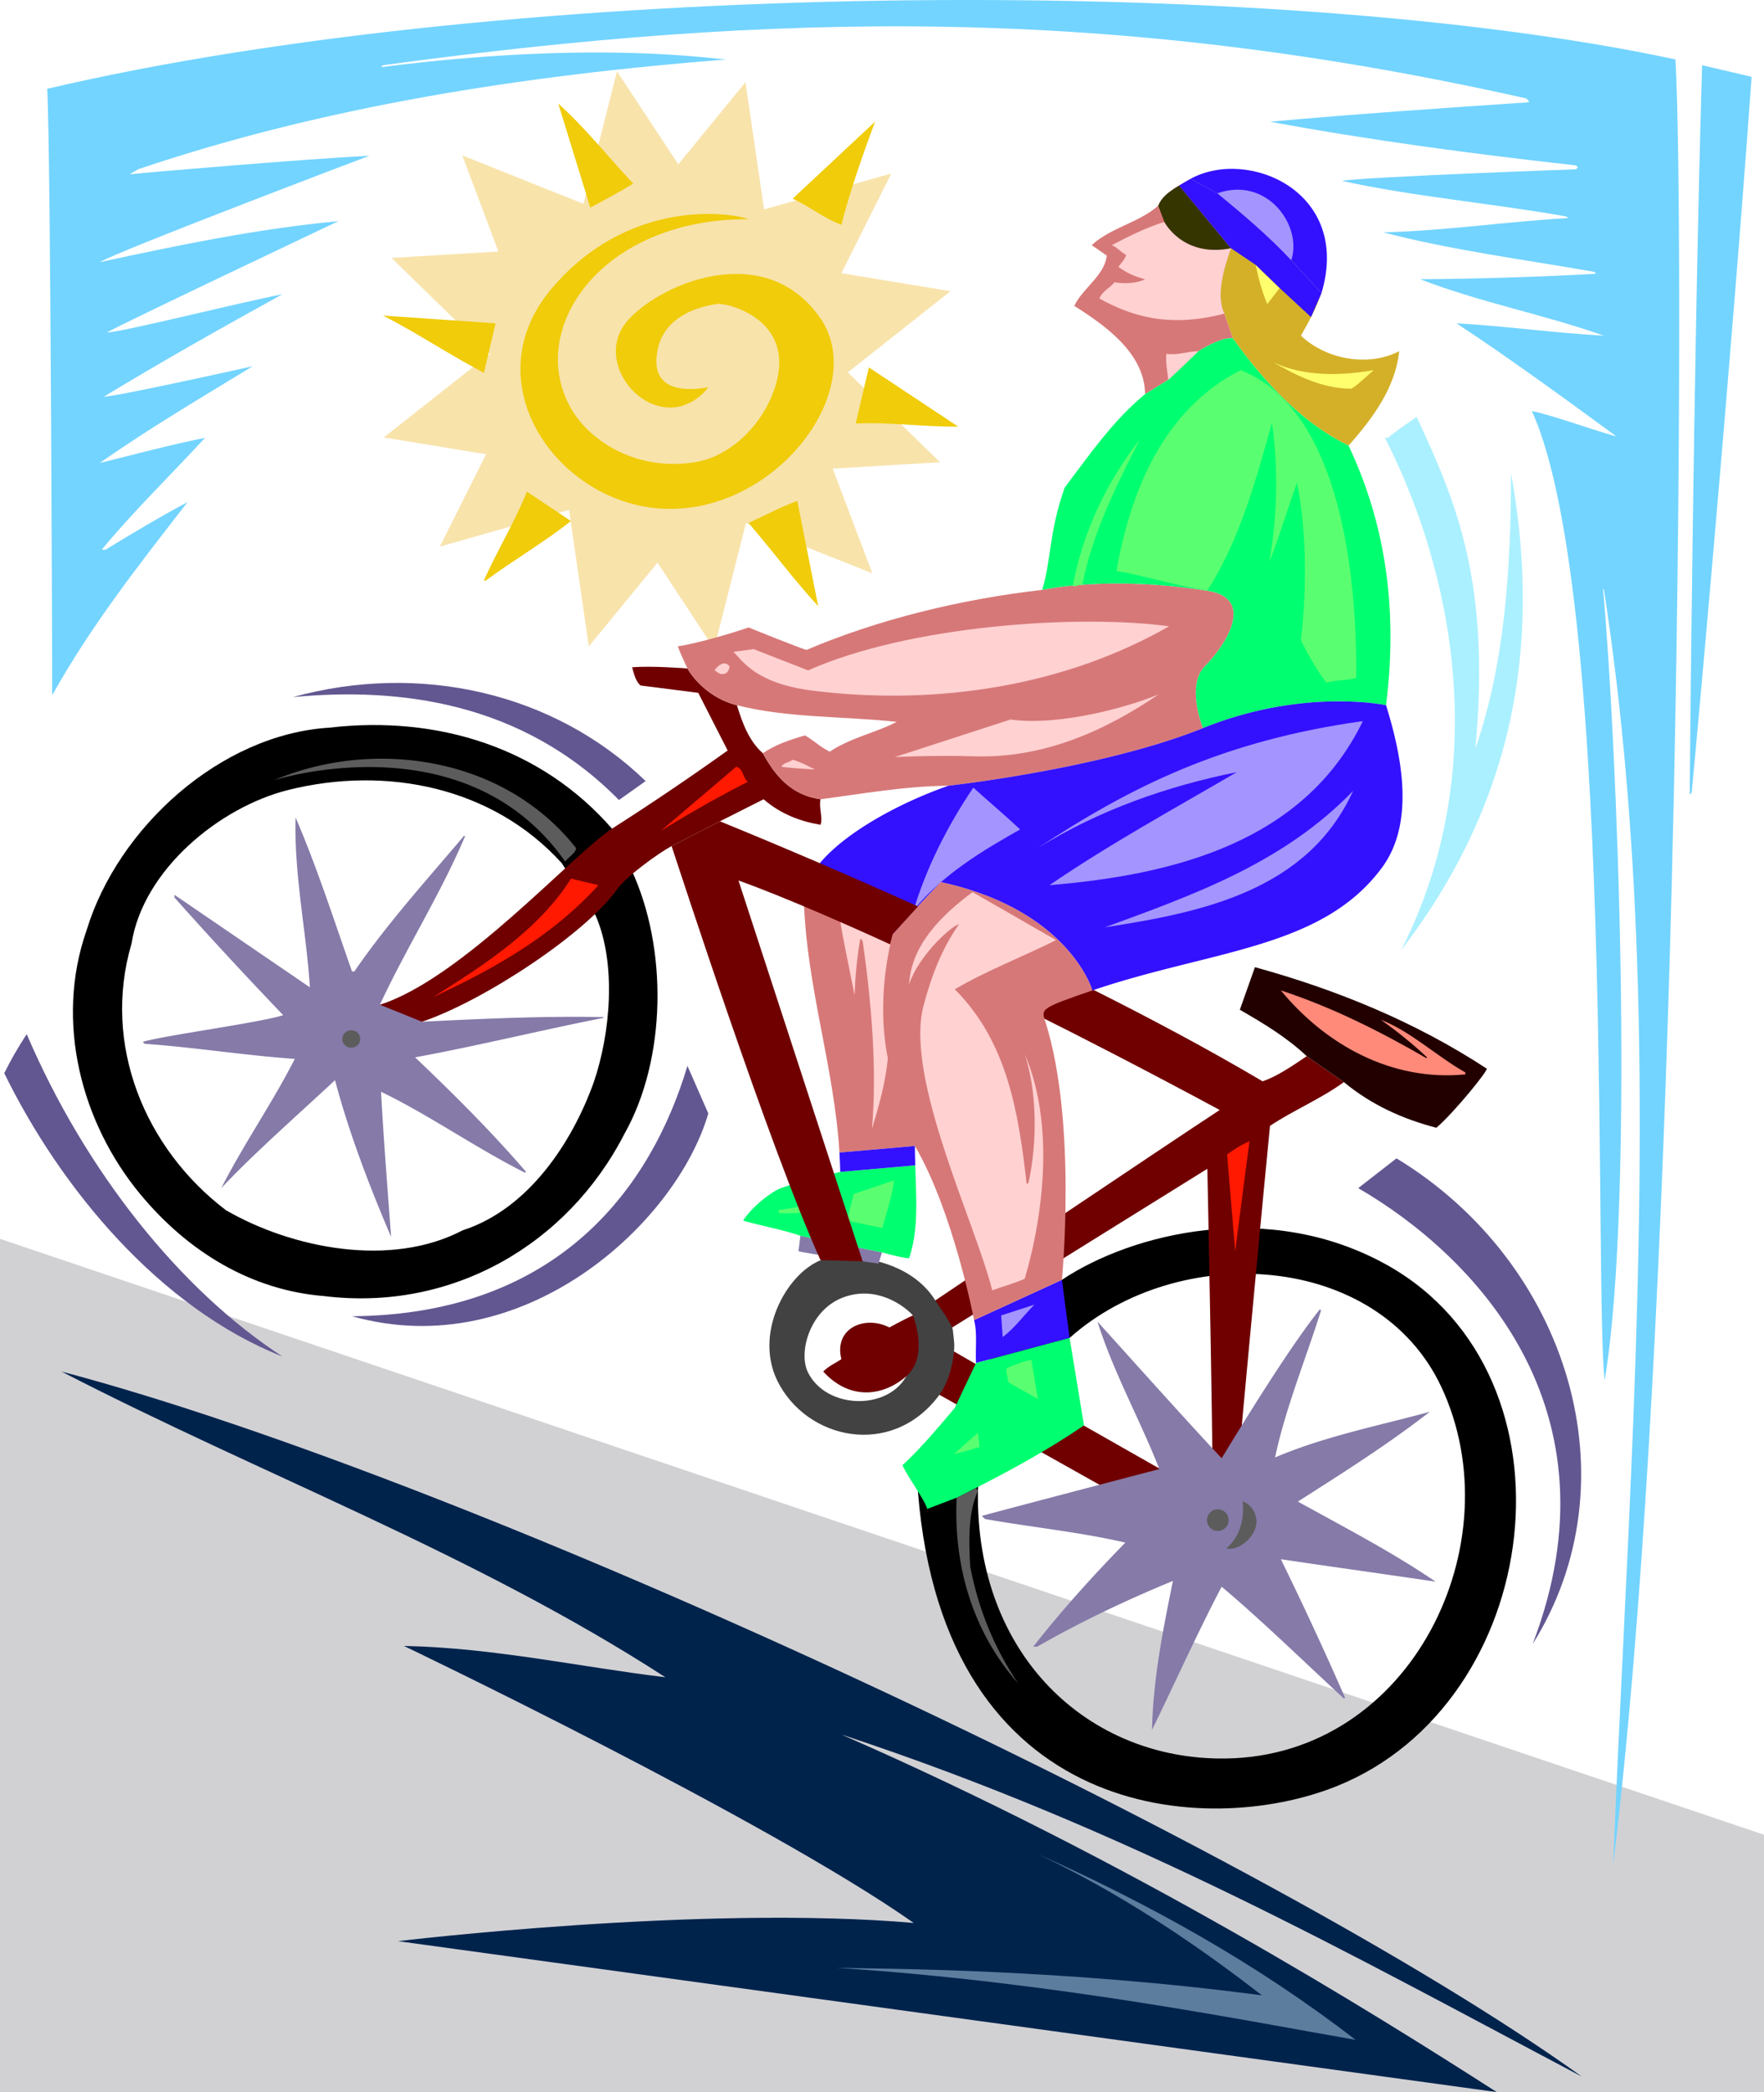
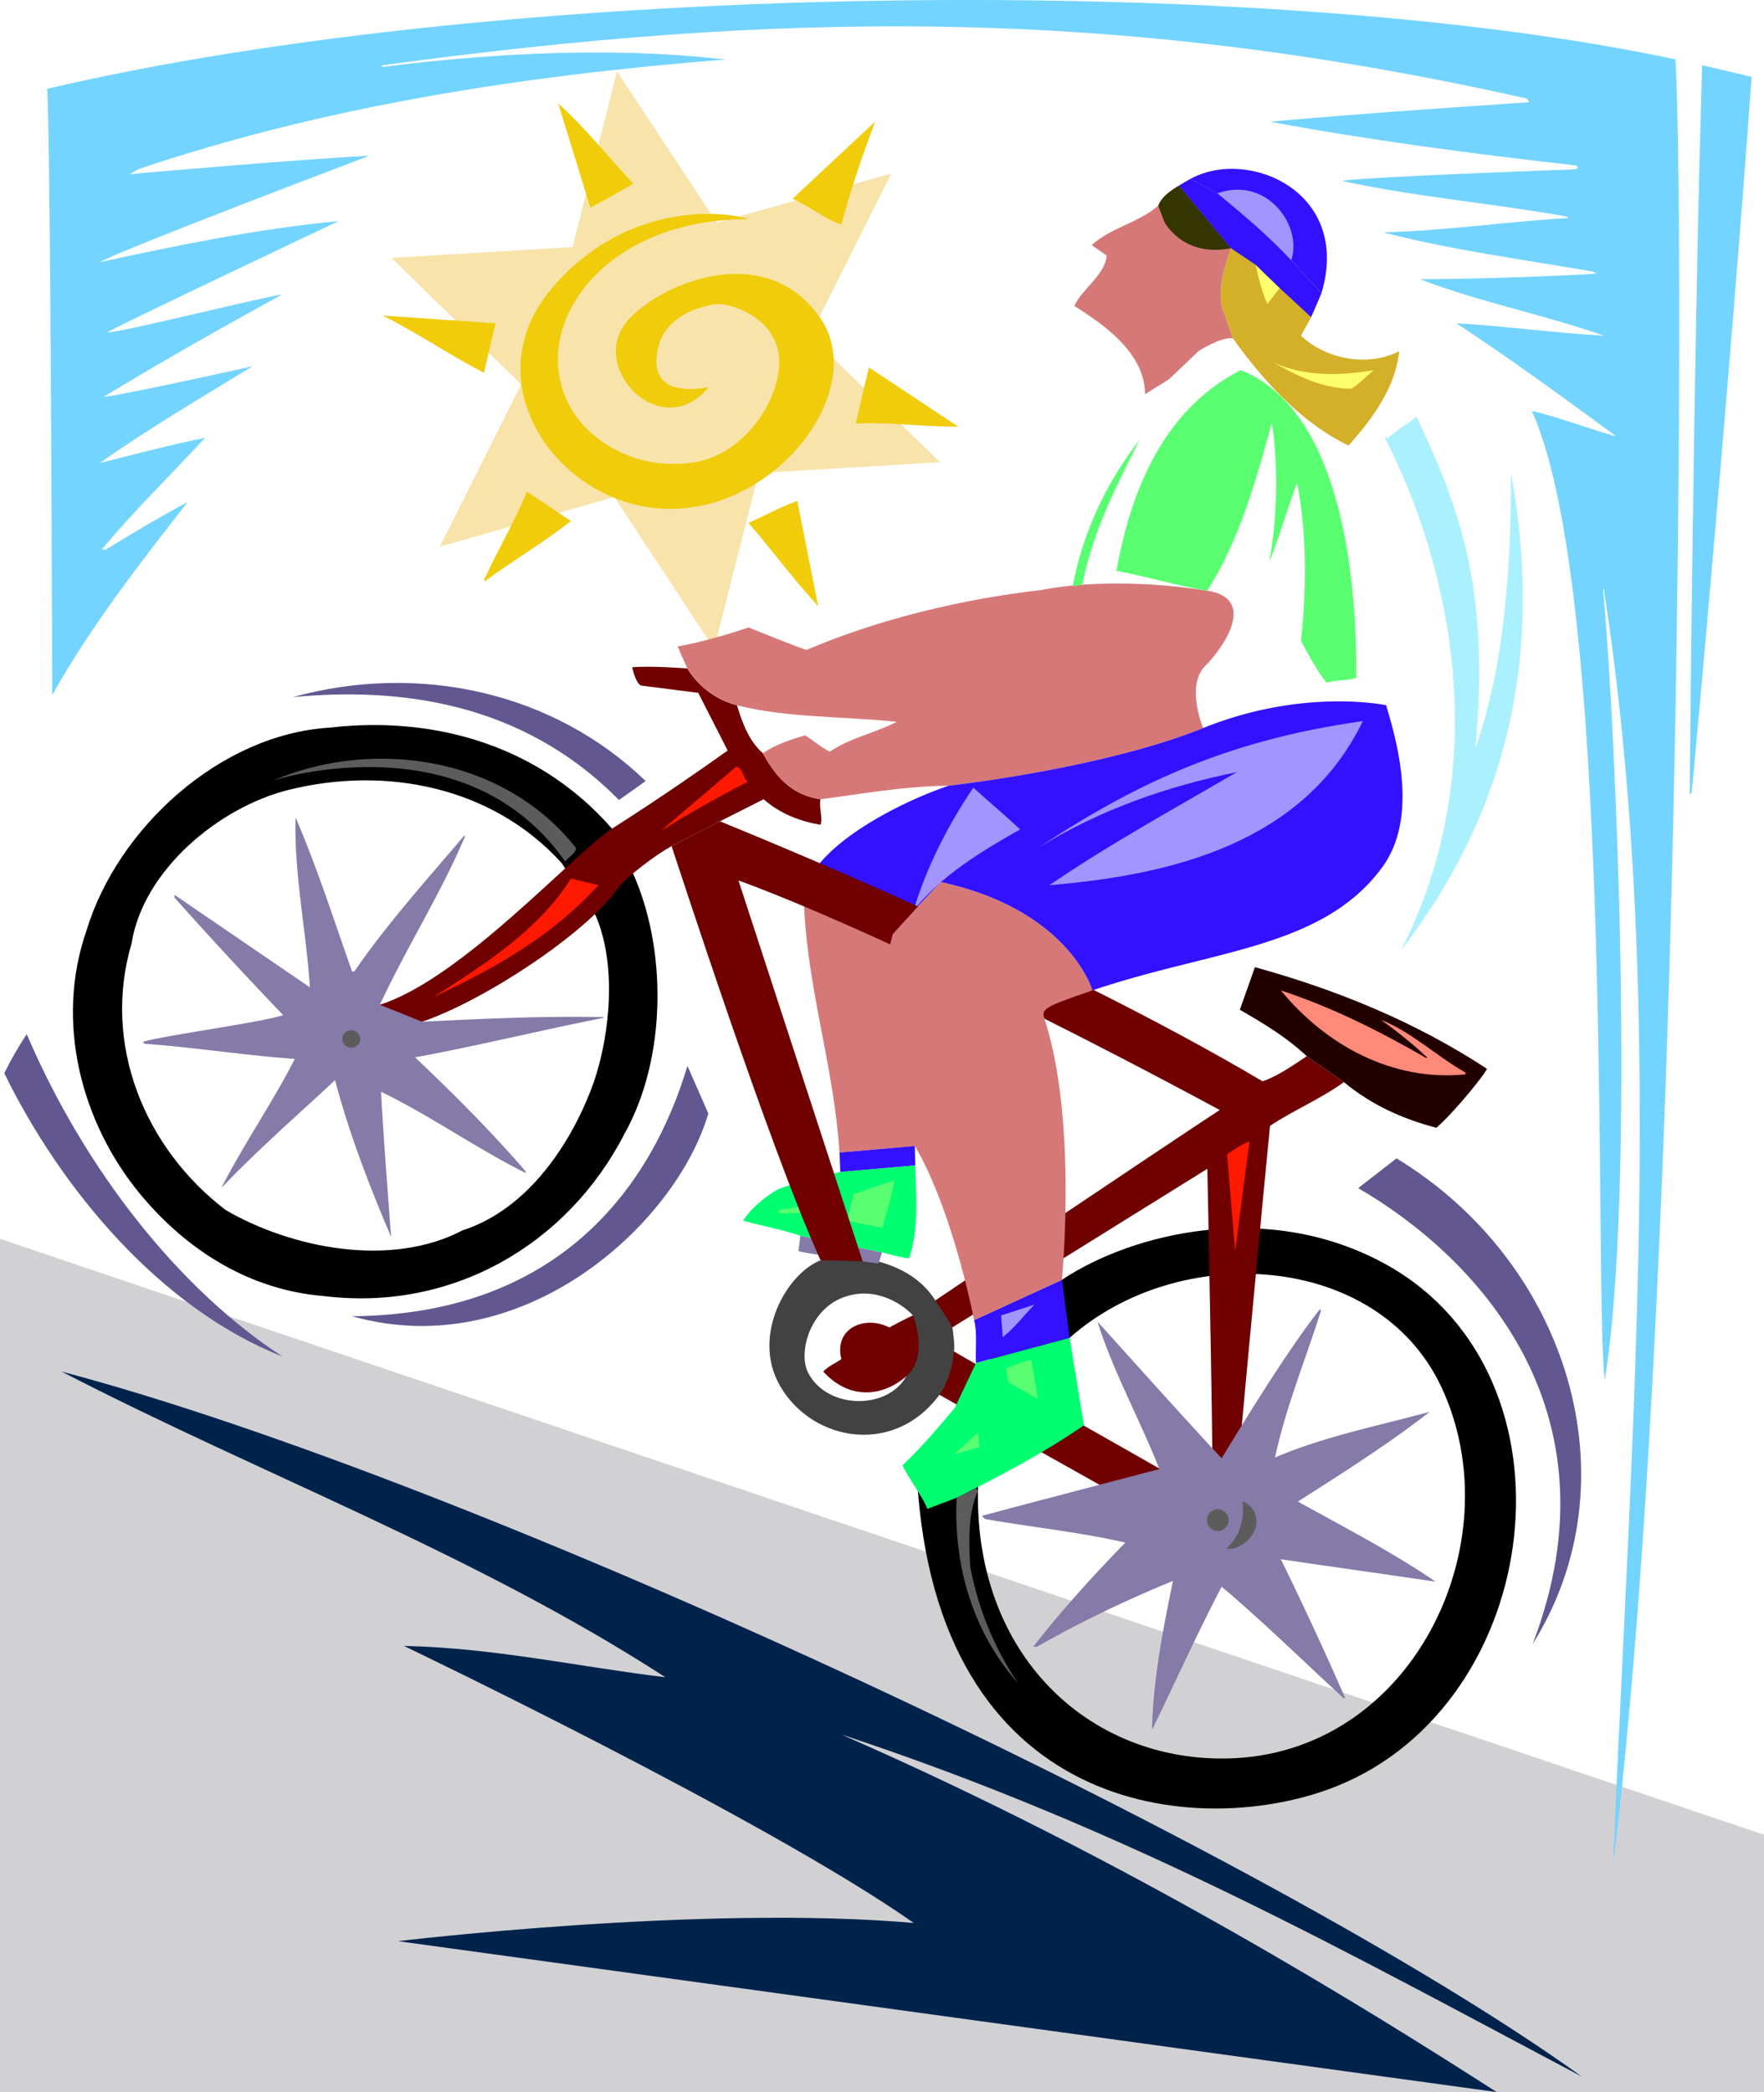
<svg xmlns="http://www.w3.org/2000/svg" width="608" height="720.87" viewBox="0 0 456 540.653">
  <path style="fill:#d1d1d4;fill-opacity:1;fill-rule:nonzero;stroke:none" d="M-2.477 619.977v220.5h456v-66.5l-456-154" transform="translate(2.477 -299.824)" />
  <path style="fill:#000;fill-opacity:1;fill-rule:nonzero;stroke:none" d="M142.727 522.875c-17.836-19.668-45.309-25.223-70.704-18.898-17.824 4.476-37.476 20.632-40.5 39.699-7.68 26.11 3.434 52.965 24.403 68.898 17.105 9.895 42.625 14.938 61.199 5.2 17.027-5.493 28.348-22.778 33.898-38.297 4.329-12.676 5.872-30.582.5-43l-8.796-13.602 13-8.898 5 10.597c9.441 20.203 9.132 48.914-1.801 68.301-14.688 28.566-44.531 45.953-77.602 41.898-18.789-1.5-35.152-11.378-47.597-26.398-15.133-18.32-22.13-44.457-13.801-68.2 8.035-26.37 34.48-50.55 62.699-52.3 28.375-3.293 55.027 5.352 73.102 26.102l-13 8.898m200.199 238.602c53.844-21.48 64.328-105.82 13.398-134.602-30.691-17.309-66.203-8.387-84.3 3.7-8.563 5.769-38.126 43.902-37.2 54.902 6.883 85.078 74.781 89.32 108.102 76l-28.602-7.204c-35.324.477-64.656-26.574-64-69.097.196-12.453 10.227-27.59 23.7-39.602 28.23-25.101 79.675-22.308 96.101 12.7 18.797 40.163-7.523 95.374-55.8 96l28.6 7.203" transform="translate(2.477 -299.824)" />
  <path style="fill:#700000;fill-opacity:1;fill-rule:nonzero;stroke:none" d="M171.125 518.477c-3.527 1.914-11.82 7.925-14.102 11.199C149 541 122.836 558.363 106.625 563.875c-16.309 5.602-31 .5-31 .5s6.25-.055 20.102-4.898c21.355-6.84 49.953-38.98 60-45.5 10.12-6.45 20-13.137 29.898-20.204l-7.602-14.898-14.898-1.898c-1.29-1.04-1.703-2.993-2.2-4.704 4.923-.449 14.302.301 14.302.301s3.878 7.262 12.796 9.5c1.387 4.567 3.137 9.301 6.704 12.403 3.273 6.023 7.433 10.82 14.898 11.898-.457 2.285.676 4.758 0 6.602-5.395-.918-10.438-2.875-14.7-6.602l-11.3 5.7-12.5 6.402m56.5 25.398.7-2.7 6.5-7.1c27.347 12.359 60.902 28.523 89.1 45.198 4.095-1.464 7.696-4.035 11.4-6.5l9.6 6.704c-6.1 4.406-12.894 7.183-19.1 11.296-.895 8.649-9.567 100.516-10.5 113.903h-4.302c.493-14.723-1.398-102.801-1.398-102.801l-71.398 44.398 5.898 2.801c1.883 1.18 66.898 38.102 66.898 38.102l.102 12.8c-4.95-2.652-79.3-44.5-79.3-44.5-6 5.227-14.598 6.329-21.5-1.203 1.413-1.449 3.163-2.168 4.698-3.199-2.023-8.074 6.122-11.43 12.403-8.199 0 0 4.164-2.277 6.097-3.102 0 0 65.786-44.265 79.301-53.097-36.687-19.746-64.933-33.524-85.199-42.801" transform="translate(2.477 -299.824)" />
  <path style="fill:#230000;fill-opacity:1;fill-rule:nonzero;stroke:none" d="M335.324 572.773c-5.344-5.003-11.32-8.546-17.3-12l3.902-11c21.117 5.813 41.512 14.145 59.898 26.204.653.187-8.324 11.3-13 15.296-8.597-2.246-16.726-5.847-23.898-11.796l-9.602-6.704" transform="translate(2.477 -299.824)" />
  <path style="fill:#857aa8;fill-opacity:1;fill-rule:nonzero;stroke:none" d="M297.227 679.477c-5.016-12.762-11.914-25.11-16-38.102 9.336 10.316 22.539 25.105 32.097 35.3 6.39-10.503 17.781-28.995 25.403-38.5l.296.302c-4.007 12.703-9.152 25.152-11.898 38 12.727-5.438 26.824-8.215 40-11.801-10.809 8.422-22.54 15.828-34.102 23.199 11.973 6.625 24.32 13.004 35.602 20.7-13.031-1.934-27.129-3.888-40-5.802a910.371 910.371 0 0 1 16.602 35.801l-.301.2c-10.528-9.7-21.024-19.989-31.602-28.899-6.402 12.203-12.058 24.86-18 37 .281-13.172 2.852-25.93 5.403-38.5-12.016 4.953-23.747 10.512-35.102 17h-1c7.313-9.367 15.441-18.32 23.8-26.898-11.859-2.743-24.308-3.977-36.3-6.102l-.8-.8c9.706-2.634 45.902-12.098 45.902-12.098m-201.5-120c6.835-14.7 15.683-28.59 22-43.5l-.204-.204c-9.918 11.72-19.898 22.73-28.398 35.102h-.602c-4.687-13.3-9.113-27.09-14.597-39.8-.383 15.077 2.808 29.484 3.699 43.902l-35-23.903v.7C51.73 542 60.887 551.878 70.727 562.175c-6.032 1.949-30.832 5.242-36.301 6.898l.5.5c13.101.93 25.758 2.989 38.8 3.903-5.636 11.125-13.351 22.238-19 33.398 8.118-8.691 20.157-19.29 29.399-27.898 3.723 13.96 8.969 27.543 14.5 40.5-.898-12.133-1.926-24.997-2.602-37.5 12.508 6.02 24.547 14.562 37.204 20.898l.296-.2c-8.937-10.355-18.613-20.03-28.699-29.6 16.262-2.981 32.414-6.997 48.7-10.2v-.2c-15.973-.3-31.102.419-46.899 1.2l-10.898-4.398" transform="translate(2.477 -299.824)" />
  <path style="fill:#ff8a7a;fill-opacity:1;fill-rule:nonzero;stroke:none" d="m366.227 573.273.199-.199c-3.832-3.597-7.848-6.789-11.903-9.699 7.864 3.117 14.348 9.395 21.801 13.602v.5c-19.082 1.878-36.164-7.692-47.699-21.704 13.184 4.336 25.531 10.512 37.602 17.5" transform="translate(2.477 -299.824)" />
  <path style="fill:#ff1900;fill-opacity:1;fill-rule:nonzero;stroke:none" d="M190.824 501.875c-7.691 3.906-15.097 8.125-22.5 12.7l19.5-16.598c1.793.394 1.692 2.761 3 3.898m-38.597 26.699C140.02 542 124.89 550.336 109.523 557.477c12.797-8.067 27.204-17.223 35.602-30.602l7.102 1.7m168.296 66.198a7089.19 7089.19 0 0 0-3.699 28.403l-2.097-25c1.87-1.328 3.722-2.563 5.796-3.403" transform="translate(2.477 -299.824)" />
  <path style="fill:#5c5c5c;fill-opacity:1;fill-rule:nonzero;stroke:none" d="M146.426 518.977c-.028 1.312-1.88 2.238-2.801 3.5-25.906-36.957-75.3-21-75.3-21 24.972-10.653 59.003-6.684 78.1 17.5m98.399 167.898c1.606-.781 2.957-1.43 5.102-2.5l.398.8c-2.57 5.516-2.363 12.821-2 19.5 2.106 10.919 6.121 20.9 12.403 30.2-11.325-12.797-16.778-29.672-15.903-48m77.199 7.898c-1.105 3.43-5.117 5.903-7.5 5.204 5.477-4.645 4.204-12.102 4.204-12.102 1.78.348 4.5 3.383 3.296 6.898M88.324 566.074c-1.285.008-2.332 1.016-2.3 2.301-.032 1.203 1.015 2.21 2.3 2.2 1.301.01 2.348-.997 2.301-2.2.047-1.285-1-2.293-2.3-2.3m223.999 123.8c-1.535-.004-2.785 1.246-2.8 2.8a2.836 2.836 0 0 0 2.8 2.802c1.555-.016 2.805-1.266 2.801-2.801a2.786 2.786 0 0 0-2.8-2.801" transform="translate(2.477 -299.824)" />
  <path style="fill:#424242;fill-opacity:1;fill-rule:nonzero;stroke:none" d="M198.426 656.574c-6.262-13.02 3.304-28.8 12.199-31.398 4.285-1.305 21.543-1.008 28.8 10.898.372.59 4.286 6.14 4.4 7.403.214 2.183.534 3.687.3 5.597-.117 1.442-.805 7.262-3.898 11.403-12.211 16.265-34.274 11.464-41.801-3.903l8-2c4.754 9.387 20.39 9.84 25.398.903 5.965-5.18 1.7-15.704 1.7-15.704-2.438-2.691-9.645-7.886-18.2-4.597-8.574 3.324-11.508 14.355-8.898 19.398l-8 2" transform="translate(2.477 -299.824)" />
  <path style="fill:#857aa8;fill-opacity:1;fill-rule:nonzero;stroke:none" d="m225.523 623.477-.898 2.898s-18.543-2.566-20.7-3.2l.5-4 21.098 4.302" transform="translate(2.477 -299.824)" />
  <path style="fill:#73d4ff;fill-opacity:1;fill-rule:nonzero;stroke:none" d="M416.426 548.477c.691 41.324-.07 84.093-4.102 108.097-1.297-12.273-.765-58.101-2.097-108.097h6.199m12.699 0c-2.465 83.046-6.938 171-14.602 233.296 3.012-75.156 8.875-155.132 6.204-233.296h8.398m-18.898 0c-1.493-56.082-5.329-117.415-16.704-142.403 4.055.613 18.668 5.86 21.801 6.5-13.527-9.902-27.316-19.984-41.3-29.199 12.34.672 25.511 2.523 38.101 3.2-15.574-5.513-32.04-8.598-47.5-14.598 14.844-.07 30.484-.586 45.5-1.403l-.5-.5c-18.324-3.21-36.844-5.578-54.5-10.199 16.215-.422 31.754-2.785 47.8-3.7l-.5-.402c-19.148-3.418-39.113-5.062-58-9.199 5.098-1.012 60.5-3 60.5-3l.5-.5-.5-.5c-26.69-2.98-53.136-6.476-79.1-11.3 21.948-1.97 44.382-3.512 66.698-5l.301-.2-.699-.8c-107.852-24.192-194.215-22.344-295.602-8.598l-.5.5c56.938-7.29 87.625-1.762 89.403-2-52.817 4.148-104.266 12.176-152.2 28.398l-2.203 1.301c3.727-.441 44.993-3.941 62-4.8 0 0-64.55 24.421-69.699 27.5 19.969-4.313 40.653-8.634 61.7-10.598 0 0-56.754 26.867-59.899 28.796 4.277-.18 34.426-7.796 45.398-9.898-15.398 8.48-30.937 17.23-46.199 26.5 5.078-.422 38.5-7.898 38.5-7.898-13.05 7.992-26.734 16.015-39.5 25 8.856-2.192 18.012-4.66 27.2-6.5-9.188 9.968-18.551 19.023-26.7 28.898h1c7.047-4.316 14.145-8.54 21.2-12.3-12.715 16.316-25.165 32.265-35 49.902 0 0-.352-139.985-1.297-156.704 119.941-28.105 315.941-30.105 420.898-7.597 1.336 21.176 1.707 122.898-1.5 233.3h-8.398c-1.118-32.609-3.72-64.91-8.602-96.402h-.2c1.762 19.238 3.786 57.168 4.5 96.403h-6.198m40.097-228.801c-5.195 72.886-14.465 174.683-15.5 185l-.5.5s.89-110.551 3.2-188.5l12.8 3" transform="translate(2.477 -299.824)" />
-   <path style="fill:#f8e3ab;fill-opacity:1;fill-rule:nonzero;stroke:none" d="m117.023 339.977 43.5 17.398 29.704-36.3 6.796 46.402 46.204 7.597-36.801 29.102 16.597 43.8-43.597-17.3-29.7 36.199-6.703-46.398-46.296-7.602 36.796-29-16.5-43.898" transform="translate(2.477 -299.824)" />
  <path style="fill:#f8e3ab;fill-opacity:1;fill-rule:nonzero;stroke:none" d="m98.727 366.477 46.796-2.801 11.5-45.403 25.801 39.102 45.102-12.7-21 41.9 33.597 32.698-46.898 2.801-11.5 45.403-25.8-39.204-45.098 12.801 21-41.898-33.5-32.7" transform="translate(2.477 -299.824)" />
  <path style="fill:#f0cc0a;fill-opacity:1;fill-rule:nonzero;stroke:none" d="M161.227 347.273c-3.508 2.098-7.418 4.258-11.102 6.204l-8.3-26.903c7.042 6.332 13.01 13.946 19.402 20.7m53.796 10.601c-4.21-1.402-8.324-4.8-12.597-6.7l21.3-19.902c-3.238 8.735-6.328 17.48-8.703 26.602m-24-1.398c-38.101-.207-57.597 28.414-45.898 48.898 5.285 9.121 17.906 16.441 32.602 13.8 8.39-1.581 15.593-8.577 19-16.3 8.8-20.02-11.07-24.86-13.801-24.5-6.79.941-13.684 4.234-15.301 11.398-2.688 11.668 7.871 11.122 13 10.102-1.71 2.387-4.48 4.297-7.398 5-10.895 2.457-21.684-12.078-13.801-21.8 7.965-9.626 35.36-21.72 49.898-1.4 13.676 18.993-12.574 52.99-43 49.4-25.992-3.075-46.21-33.196-26.097-56.802 20.105-23.605 46.714-19.449 50.796-17.796m-68.398 39.699c-8.848-4.617-17.387-10.38-26.102-14.801l29.102 2-3 12.8m122.602 13.899c-8.997.11-17.641-1.226-26.5-.8l3.398-14.5 23.102 15.3m-100.102 24.403c-7.063 5.55-14.984 10.18-22.2 15.5l-.3-.204c3.504-7.793 7.926-14.996 11.102-22.898l11.398 7.602m63.898 22c-6.441-6.985-11.687-14.188-18-21.5 4.254-1.95 8.266-4.11 12.602-5.704l5.398 27.204" transform="translate(2.477 -299.824)" />
  <path style="fill:#abf0ff;fill-opacity:1;fill-rule:nonzero;stroke:none" d="M378.926 493.273c7.539-21.863 9.187-46.144 9.199-71.199 7.098 39.16 3.457 81.867-28.398 123.301 23.992-47.176 13.12-98.59-4.204-132.398h.801c2.153-1.868 5.035-3.72 7.403-5.403 10.605 22.688 19.085 43.207 15.199 85.7" transform="translate(2.477 -299.824)" />
  <path style="fill:#635791;fill-opacity:1;fill-rule:nonzero;stroke:none" d="m164.426 501.676-6.903 4.898c-25.21-25.574-57.125-29.168-84.296-26.597 32.628-8.977 67.304-1.364 91.199 21.699M70.523 650.375c-31.656-12.473-57.277-43.34-71.898-73.2 1.656-3.378 3.61-6.773 5.8-10.1 15.243 35.593 39.794 66.198 66.098 83.3m110.102-62.801c-8.383 28.719-48.105 64.84-92.102 52.403 53.829-.391 77.528-33.903 86.704-64.704l5.398 12.301m213.102 137.102c23.312-60.989-15.325-100.555-45.102-117.801l9.898-7.7c44.625 27.095 61.59 83.415 35.204 125.5" transform="translate(2.477 -299.824)" />
  <path style="fill:#00234c;fill-opacity:1;fill-rule:nonzero;stroke:none" d="M406.426 836.477c-59.781-31.567-116.758-63.809-191.403-88.403 74.645 32.594 137.075 71.656 169.403 92.403l-284-39S179 792 233.726 796.773c-38.058-26.773-131.8-71.597-131.8-71.597 23.48.504 45.398 5.441 67.597 8.097-49.468-31.984-104.312-52.253-156.097-79C121 682.668 325 778 406.426 836.477" transform="translate(2.477 -299.824)" />
-   <path style="fill:#5c7d9e;fill-opacity:1;fill-rule:nonzero;stroke:none" d="M347.926 826.977c-26.492-4.57-77.594-14.977-134.102-18.602 12.836.242 58.508.293 109.903 7.102-18.243-14.168-37.489-26.825-57.903-36.5 28.75 12.867 56.328 28.097 82.102 48" transform="translate(2.477 -299.824)" />
  <path style="fill:#31f;fill-opacity:1;fill-rule:nonzero;stroke:none" d="M249.324 640.977c.903 3.41.285 7.421.5 11.097l24.2-6.5-2-15-22.7 10.403" transform="translate(2.477 -299.824)" />
  <path style="fill:#00ff70;fill-opacity:1;fill-rule:nonzero;stroke:none" d="m249.824 652.074-5.5 11.602c-4.39 5.203-8.61 10.246-13.5 14.8 1.016 2.547 5.602 8.7 6.403 11.297l7.597-2.898a183.1 183.1 0 0 0 5.7-2.898c7.421-3.778 17.855-9.368 27.203-15.801l-3.704-22.602-24.199 6.5m-15.699-51.097c.2 8.085.957 16.55-1.602 24-1.336.066-7-1.5-7-1.5l-21.097-4.301c-4.828-1.645-10.18-2.57-14.801-3.903 2.48-3.863 7.285-7.336 9.5-8.296 2.191-.954 15.2-4.2 15.602-4.301l19.398-1.7" transform="translate(2.477 -299.824)" />
  <path style="fill:#d4b028;fill-opacity:1;fill-rule:nonzero;stroke:none" d="M346.125 414.977c6.484-7.262 12.145-15.184 13.102-24.403-8.055 4.176-18.965 2.117-25.403-4 2.528-4.586 3.48-6.105 5.301-11l-7.8-8.5c-6.087-6.488-12.567-11.941-19.098-17.3l4.597 11.601c-.332.754-.535 2.012-1.097 2.602-1.598 4.554-4.07 12.046-1.704 16.898l2.204 6.398c6.273 8.727 16.285 21.11 29.898 27.704" transform="translate(2.477 -299.824)" />
  <path style="fill:#d77878;fill-opacity:1;fill-rule:nonzero;stroke:none" d="m293.523 401.676 6-3.7c2.77-2.507 5.239-4.976 7.801-7.402 0 0 5.926-3.824 8.903-3.3l-2.204-6.399c-2.367-4.852.106-12.344 1.704-16.898.562-.59.765-1.848 1.097-2.602l-4.597-11.602-7-3.699c-1.055.61-2.024 1.16-2.903 1.7-2.914 1.746-4.558 3.152-5.398 5.203-5.082 4.464-12.168 5.593-17.2 10.199l3.899 2.699c-.574 5.207-6.234 8.398-8.398 13 8.03 5.07 18.214 12.273 18.296 22.8m-88.199 130.899 23 8.602s5.438-6.172 12.403-13.403c33.273 7.227 39.199 28 39.199 28-13.89 4.758-13.227 4.774-12.102 8.301 8.176 26.176 4.2 66.5 4.2 66.5l-22.7 10.403s-5.324-27.977-15.3-45l-19.5 1.699c-1.403-22.438-8.458-42.54-9.2-65.102m-17.301-50.5c13.016 3.332 27.524 2.817 41.301 4.301-5.441 2.84-11.926 4.074-17.3 7.7-2.239-1.055-4.196-2.907-6.399-4.2-3.762 1.086-7.57 2.32-10.898 4.602 3.273 6.023 7.433 10.82 14.898 11.898 10.863-1.418 21.563-3.371 33.102-3.5 0 0 39.773-4.375 65.796-14.898 0 0-4.523-10.977.5-16 4.977-4.977 13.477-17.477.602-19.5-25.969-4.067-42.7-.204-42.7-.204-20.917 2.364-42.421 7.633-60.902 15.5-.859-.082-15-5.796-15-5.796s-9.949 3.464-18.296 4.898c.734 1.965 1.66 3.816 2.5 5.7 0 0 3.878 7.26 12.796 9.5" transform="translate(2.477 -299.824)" />
-   <path style="fill:#00ff70;fill-opacity:1;fill-rule:nonzero;stroke:none" d="M346.125 414.977c-13.613-6.594-23.625-18.977-29.898-27.704-2.977-.523-8.903 3.301-8.903 3.301-2.562 2.426-5.031 4.895-7.8 7.403l-6 3.699c-8.106 6.656-14.282 15.508-20.797 24.199-4.059 11.457-3.465 18.887-5.801 26.398 0 0 16.73-3.863 42.699.204 12.875 2.023 4.375 14.523-.602 19.5-5.023 5.023-.5 16-.5 16 25.977-10.477 47.301-5.903 47.301-5.903 3.508-28.074-1.492-49.742-9.699-67.097" transform="translate(2.477 -299.824)" />
  <path style="fill:#31f;fill-opacity:1;fill-rule:nonzero;stroke:none" d="M240.727 527.773a458.143 458.143 0 0 0-12.403 13.403l-23-8.602C205 521 226 508.668 242.727 502.875c0 0 39.773-4.375 65.796-14.898 25.977-10.477 47.301-5.903 47.301-5.903 3.988 12.903 7.696 30.496-1.3 42.301-15.602 20.71-43.856 20.957-74.598 31.398 0 0-5.926-20.773-39.2-28" transform="translate(2.477 -299.824)" />
  <path style="fill:#ffff6e;fill-opacity:1;fill-rule:nonzero;stroke:none" d="M325.125 378.375c-1.324-2.969-2.355-6.879-3-10.102l6.2 6-3.2 4.102m27.5 17.102c-2.586 2.257-4.344 4.003-5.8 4.796-8.075-.023-15.102-3.98-20.098-6.796 7.671 3.64 17.242 3.539 25.898 2" transform="translate(2.477 -299.824)" />
  <path style="fill:#59ff70;fill-opacity:1;fill-rule:nonzero;stroke:none" d="M348.125 474.977c-2.406.859-5.29.449-7.7 1.296-2.632-3.421-4.69-7.23-6.6-10.898 1.5-13.207 1.5-28.129-1-40.8-2.438 6.6-4.602 14.01-7.2 20.5 2.086-11.223 2.395-24.497.7-36-4.173 15.003-8.29 30.128-16.7 43.402-7.742-1.235-15.563-3.704-23.5-5.102 3.613-20.313 11.95-41.613 32.102-51.898 25.105 9.855 30.105 50.855 29.898 79.5m-56-61.5c-6.09 12.039-12.16 23.976-14.8 37.398-.86.059-1.579.574-2.5.398 2.566-13.613 8.534-26.578 17.3-37.796" transform="translate(2.477 -299.824)" />
  <path style="fill:#a394ff;fill-opacity:1;fill-rule:nonzero;stroke:none" d="M349.824 486.176c-15.219 31.437-49.18 39.773-81 42.398 15.563-10.652 32.336-19.808 48.403-29.199-18.02 3.629-35.618 9.8-51.403 19.602 23.914-15.77 47.676-27.727 84-32.801m-88.597 28c-9.563 5.39-19.954 11.566-27.5 20.8 3.222-10.777 8.68-21.687 15.398-31.601 4.395 3.95 8.098 7.035 12.102 10.8" transform="translate(2.477 -299.824)" />
-   <path style="fill:#a394ff;fill-opacity:1;fill-rule:nonzero;stroke:none" d="M283.125 539.477c22.871-8.383 46.23-16.618 64.2-35.301-11.794 25.886-39.169 31.445-64.2 35.3" transform="translate(2.477 -299.824)" />
-   <path style="fill:#ffd1d1;fill-opacity:1;fill-rule:nonzero;stroke:none" d="M315.727 363.977c-12.477 2.457-17.204-6.801-17.204-6.801-4.77 1.457-9.402 3.82-13.597 6 1.312.5 2.344 1.836 3.699 2.5-.328 1.293-1.148 1.91-2 3.097 2.086 1.59 4.453 2.618 6.898 3.204-2.035 1.062-5.226 1.265-7.898.796-1.238 1.602-3.09 2.118-3.898 4.204 7.773 4.273 17.523 7.773 32.296 3.898-2.367-4.852.106-12.344 1.704-16.898.562-.59.765-1.848 1.097-2.602l-8.3-6.102 7.203 8.704m-8.403 26.597c-2.562 2.426-5.031 4.895-7.8 7.403-.215-2.301-.731-4.36-.5-6.704 3.062.391 5.43-.64 8.3-.699m-7.597 71.102c-26.348 15.086-58.97 20.64-91.602 16.699-14.883-1.754-18.426-7.453-21-10.102l5.2-.699 14.1 5.5c25.973-11.594 69.688-14.586 93.302-11.398m-113.602 10.398c-.11.88-.625 2.012-1.8 1.903-.884.21-1.395-.61-2.098-.903.703-1.148 2.656-2.797 3.898-1m63 23.199c-10.04-.324-20.3.204-20.3.204l29.902-9.704c12.523 1.727 30.293-3.144 38.296-6.5-13.562 9.22-29.511 16.63-47.898 16m-41 3.403s-5.852-.305-8.602-.7c.489-1.046 1.926-1.046 2.903-1.8 2.008.445 5.699 2.5 5.699 2.5m62.398 44.097c-8.77 4.403-17.52 7.665-26.199 12.704 13.617 13.586 16.5 31.902 18.602 50.398l.5-.5c2.234-10.277 2.234-23.242-1-33.102 7.453 17.266 5.187 40.317 0 58-2.735 1.25-5.614 1.973-8.403 3-4.3-17.238-22.636-54.75-17.796-73.398 1.96-7.48 4.632-14.684 9.199-21.2-2.364.614-10.778 8.669-12.903 15.598.516-10.113 8.223-17.828 16.403-23.898l21.597 12.398m-42.199-1.597c-2.59 9.777-3.414 21.816-1.3 32.097-.57 6.387-2.317 12.36-4.098 18.301 1.367-15.617-.176-33.008-2.403-48.597l-.597-.602c-.88 4.77-1.29 9.605-1.5 14.602-1.336-6.95-2.961-14.043-4-21l13.898 5.199" transform="translate(2.477 -299.824)" />
  <path style="fill:#a394ff;fill-opacity:1;fill-rule:nonzero;stroke:none" d="m256.727 645.375-.403-5.602 8.602-2.796c-2.766 2.78-4.926 5.867-8.2 8.398" transform="translate(2.477 -299.824)" />
  <path style="fill:#31f;fill-opacity:1;fill-rule:nonzero;stroke:none" d="M214.523 597.676c.094 1.652.164 3.336.204 5l19.398-1.7c-.066-1.66-.09-3.32-.102-5l-19.5 1.7" transform="translate(2.477 -299.824)" />
  <path style="fill:#59ff70;fill-opacity:1;fill-rule:nonzero;stroke:none" d="m225.625 617.176-9.2-1.903 1.802-6.898 10.398-3.5c-.422 3.805-1.965 8.438-3 12.3m-18-4.198c-1.418.293-6.11.402-8.5.398-.387 0-.227-.793-.5-.8l9.2-1.5-.2 1.902m58.199 48.398-7.597-4.3c-.18-1.266-.696-2.4-.5-3.7 2.171-.758 4.125-1.785 6.398-2.102l1.7 10.102m-15.501 8.699.403 3.7s-4.72 1.484-6.602 1.8c2.086-1.86 6.2-5.5 6.2-5.5" transform="translate(2.477 -299.824)" />
  <path style="fill:#353500;fill-opacity:1;fill-rule:nonzero;stroke:none" d="M302.324 347.773c-2.914 1.747-4.558 3.153-5.398 5.204l1.597 4.199s4.727 9.258 17.204 6.8l-7.204-8.703-6.199-7.5" transform="translate(2.477 -299.824)" />
  <path style="fill:#31f;fill-opacity:1;fill-rule:nonzero;stroke:none" d="M312.227 349.773c6.53 5.36 13.011 10.813 19.097 17.301l7.801 8.5c7.875-26.242-19.043-37.71-33.898-29.5l7 3.7" transform="translate(2.477 -299.824)" />
  <path style="fill:#31f;fill-opacity:1;fill-rule:nonzero;stroke:none" d="M305.227 346.074c-1.055.61-2.024 1.16-2.903 1.7l6.2 7.5 7.203 8.703 6.398 4.296 6.2 6 8.1 7.5 2.7-6.199-7.8-8.5c-6.087-6.488-12.567-11.941-19.098-17.3l-7-3.7" transform="translate(2.477 -299.824)" />
  <path style="fill:#a394ff;fill-opacity:1;fill-rule:nonzero;stroke:none" d="M331.324 367.074c-6.086-6.488-12.566-11.941-19.097-17.3 12.793-4.512 22.058 8.37 19.097 17.3" transform="translate(2.477 -299.824)" />
  <path style="fill:#700000;fill-opacity:1;fill-rule:nonzero;stroke:none" d="m228.324 541.176-.699 2.699c-26.383-12.098-39.2-16.5-39.2-16.5l32.098 98.398-10.898-.296c-13.406-29.606-36.883-102.305-38.5-107l12.5-6.403c4.27 1.754 24.84 10.102 51.2 22l-6.5 7.102" transform="translate(2.477 -299.824)" />
</svg>